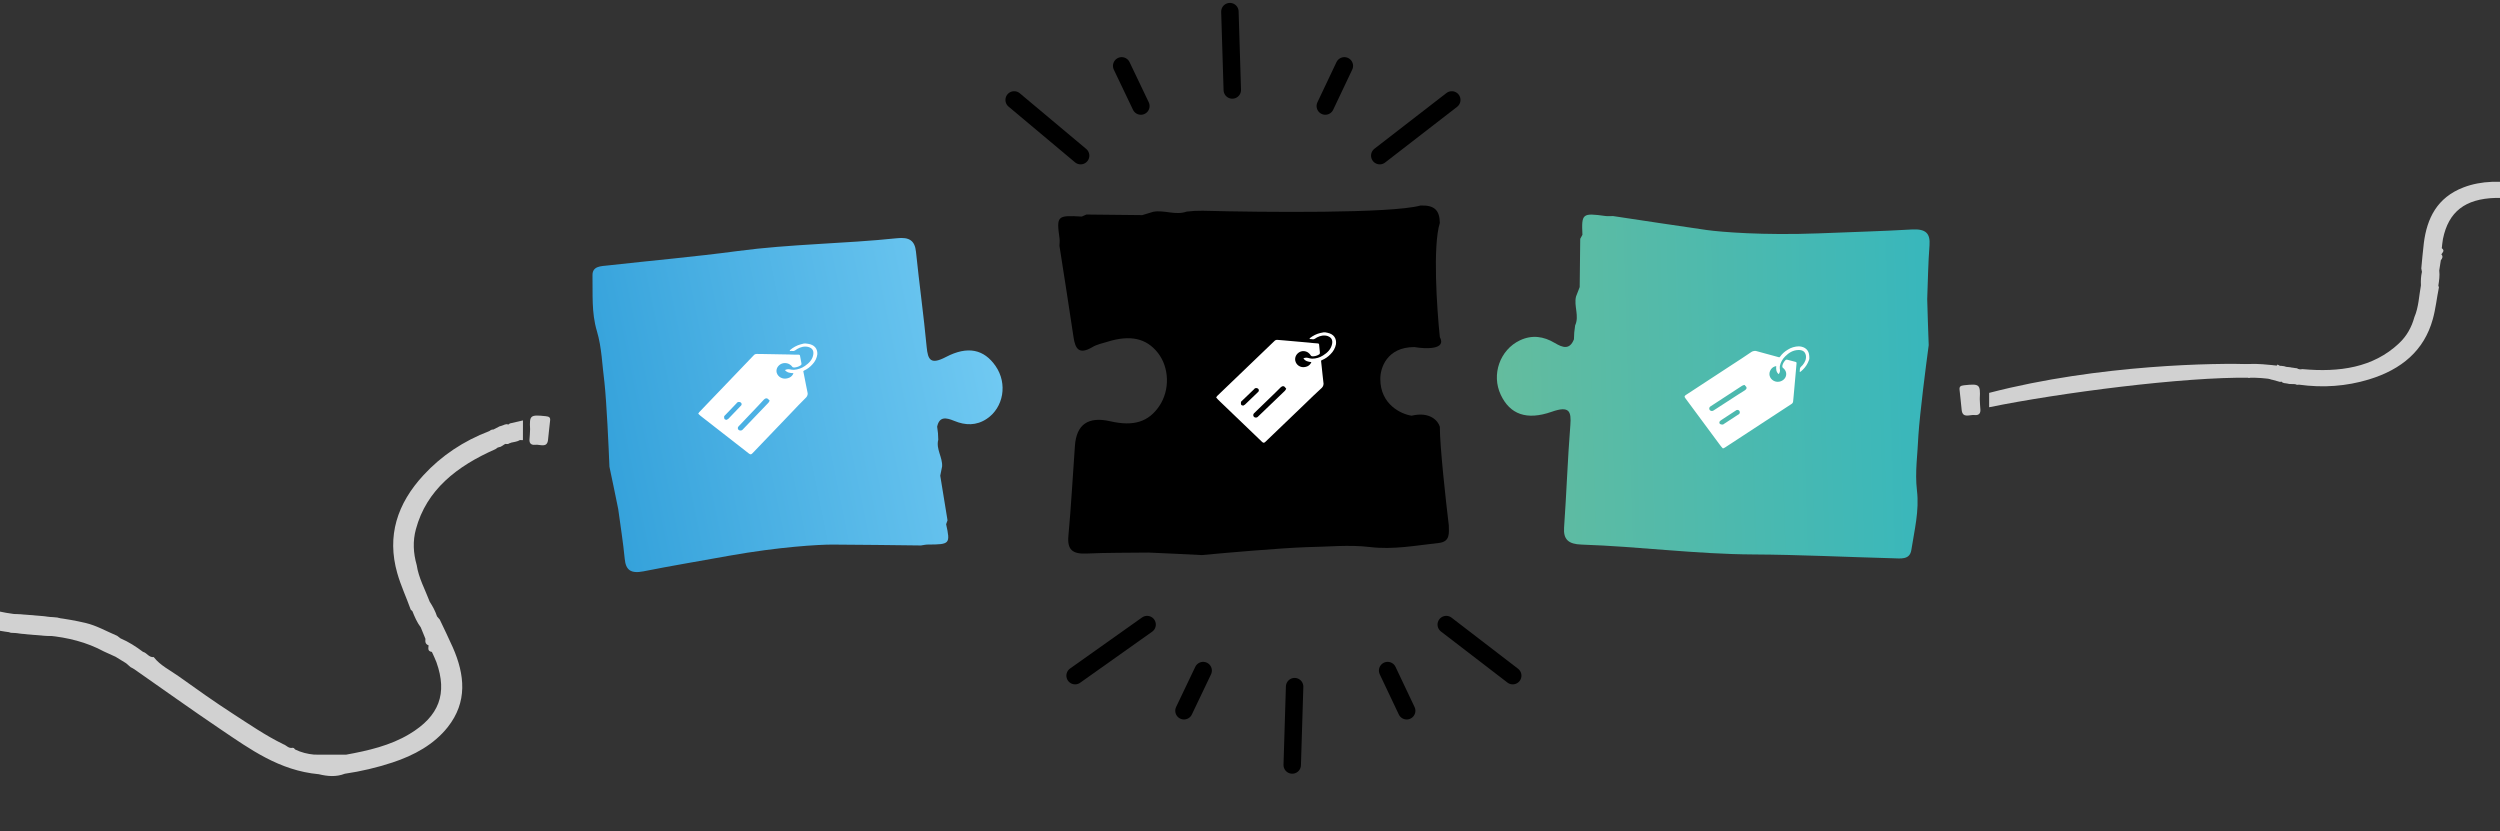
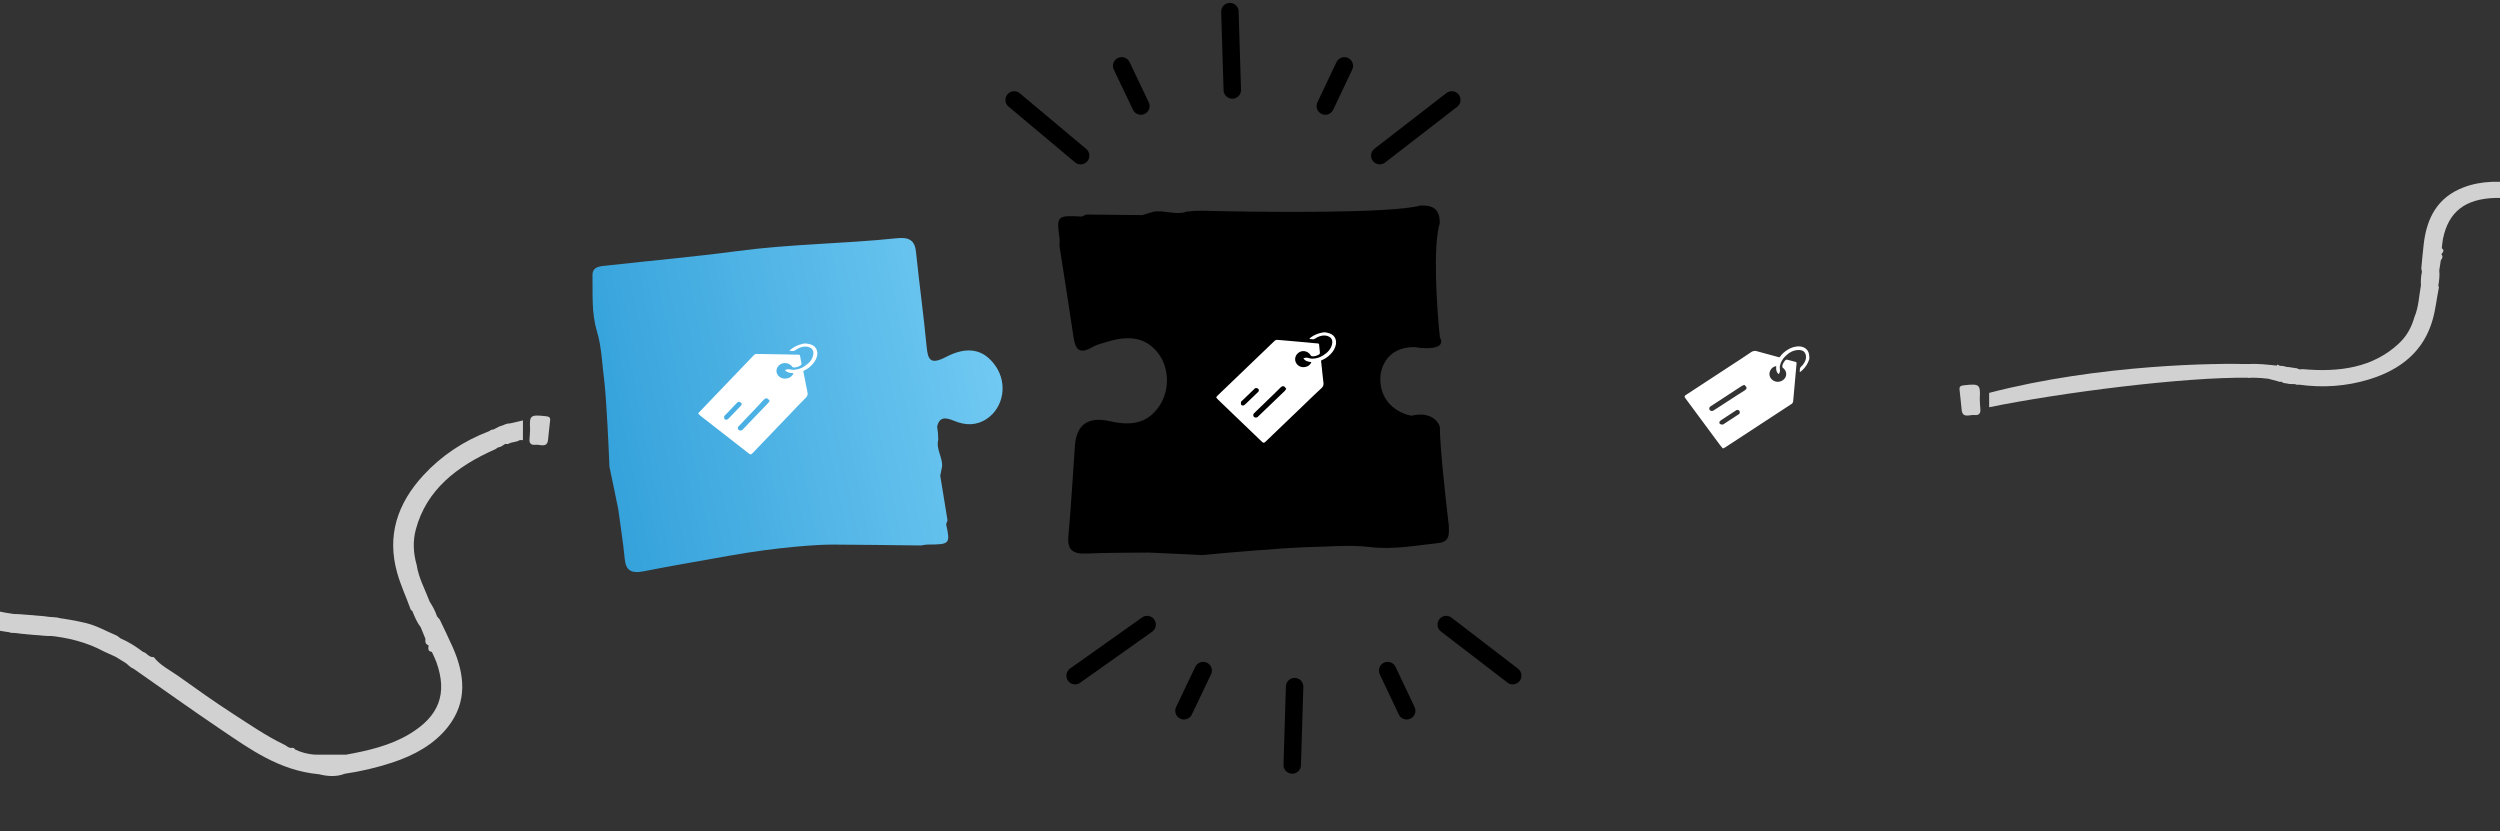
<svg xmlns="http://www.w3.org/2000/svg" width="430" height="143" viewBox="0 0 430 143" fill="none">
  <rect x="0" y="0" width="430" height="143" fill="#333333" stroke="none" />
  <path d="M184.888 76.662C184.51 81.83 184.245 87.013 183.764 92.177L183.763 92.206C183.551 94.537 184.471 95.317 186.862 95.211C190.422 95.051 193.983 95.085 197.537 95.041C200.586 95.179 203.646 95.307 206.694 95.474C210.855 95.085 220.26 94.269 224.596 94.116C228.264 94.067 231.992 93.653 235.604 94.088C239.678 94.582 243.548 93.815 247.483 93.39C249.487 93.17 249.204 91.633 249.196 90.38C248.681 86.138 247.651 76.802 247.651 73.394C247.374 72.444 246.014 70.734 242.789 71.501C240.998 71.228 237.415 69.583 237.415 65.189C237.385 63.358 238.513 59.697 243.261 59.697C245.225 60.033 248.854 60.16 247.651 57.977C247.137 53.059 246.416 42.247 247.651 38.348C247.62 36.132 246.694 35.256 244.315 35.352C239.355 36.729 217.292 36.522 206.88 36.247C206.418 36.255 205.965 36.264 205.513 36.272L205.506 36.272C205.039 36.31 204.572 36.356 204.106 36.394C202.191 37.084 200.27 36.075 198.363 36.426C197.723 36.621 197.094 36.806 196.465 37.001C193.265 36.973 190.066 36.936 186.867 36.898C186.603 37.022 186.328 37.136 186.065 37.25C181.823 37.001 181.703 37.131 182.238 41.001C182.299 41.421 182.236 41.855 182.225 42.282C183.031 47.514 183.879 52.737 184.644 57.977C184.944 59.991 185.58 61.078 187.902 59.697C188.659 59.236 189.607 59.055 190.478 58.784C194.382 57.562 197.169 58.173 199.138 60.67C201.136 63.197 201.246 67.096 199.403 69.829C197.559 72.572 194.978 73.378 190.977 72.46C187.181 71.589 185.151 72.99 184.888 76.662Z" fill="black" />
  <path d="M209.202 68.397V68.31C209.262 68.223 209.323 68.165 209.383 68.078C211.698 65.856 213.983 63.663 216.298 61.441L219.193 58.662C219.314 58.517 219.525 58.43 219.744 58.459C220.105 58.488 220.475 58.517 220.807 58.546C221.357 58.604 221.9 58.633 222.451 58.691C222.782 58.72 223.092 58.749 223.423 58.778C223.974 58.835 224.517 58.864 225.067 58.922C225.587 58.98 226.13 59.038 226.651 59.067C226.832 59.067 226.892 59.183 226.892 59.328C226.922 59.74 226.982 60.145 227.013 60.558C227.043 60.819 227.013 60.905 226.771 61.029C226.47 61.202 226.1 61.289 225.768 61.289C225.618 61.289 225.497 61.231 225.437 61.115C225.346 60.942 225.195 60.797 225.037 60.674C224.577 60.326 223.913 60.29 223.423 60.616C222.933 60.942 222.692 61.463 222.782 62.02C222.933 62.78 223.665 63.279 224.456 63.127C224.577 63.099 224.728 63.07 224.856 63.012C225.188 62.867 225.437 62.599 225.557 62.281C225.007 62.223 224.524 62.136 224.185 61.636C224.426 61.521 224.705 61.492 224.946 61.55C225.188 61.636 225.437 61.665 225.678 61.694C226.349 61.694 227.02 61.492 227.563 61.137C228.325 60.667 228.935 60.059 229.116 59.176C229.237 58.56 229.086 58.068 228.355 57.8C227.714 57.598 227.103 57.742 226.53 58.032C226.289 58.148 226.07 58.416 225.738 58.35C225.618 58.322 225.467 58.322 225.339 58.322C225.278 58.322 225.248 58.293 225.248 58.235C225.248 58.206 225.278 58.177 225.308 58.148C225.829 57.735 226.462 57.417 227.103 57.272C227.284 57.243 227.503 57.185 227.684 57.156H227.925C228.076 57.185 228.227 57.214 228.355 57.243C229.418 57.475 229.908 58.206 229.788 59.205C229.667 59.849 229.328 60.464 228.845 60.927C228.415 61.369 227.933 61.716 227.352 61.948C227.261 61.977 227.201 62.035 227.231 62.15C227.261 62.411 227.292 62.708 227.322 62.968C227.382 63.439 227.412 63.931 227.473 64.401C227.533 64.872 227.563 65.306 227.623 65.748C227.714 66.095 227.593 66.479 227.352 66.71C226.349 67.615 225.369 68.578 224.396 69.518L217.662 75.982C217.421 76.213 217.3 76.213 217.052 75.982L209.835 69.055C209.564 68.824 209.375 68.585 209.194 68.382L209.202 68.397ZM221.229 66.848C221.139 66.732 221.048 66.616 220.927 66.5C220.716 66.356 220.528 66.413 220.286 66.616C219.955 66.934 219.646 67.26 219.314 67.579L215.717 71.06C215.536 71.205 215.506 71.502 215.657 71.675C215.807 71.849 216.117 71.878 216.298 71.733L216.358 71.675L220.988 67.231C221.078 67.144 221.169 67 221.229 66.848ZM213.824 69.772C213.915 69.714 214.035 69.656 214.126 69.598L216.35 67.463C216.531 67.347 216.592 67.079 216.441 66.906L216.38 66.848C216.199 66.703 215.92 66.703 215.74 66.877V66.906L213.575 68.983C213.515 69.041 213.455 69.07 213.455 69.128C213.425 69.272 213.425 69.388 213.455 69.54C213.485 69.685 213.636 69.743 213.817 69.772H213.824Z" fill="white" />
  <path d="M9.726 106.249C7.671 106.105 5.606 105.934 3.561 105.736C0.147 105.412 -3.106 104.619 -6.078 103.016C-6.743 102.718 -7.407 102.412 -8.072 102.115C-8.676 101.745 -9.281 101.376 -9.885 101.007C-10.147 100.782 -10.399 100.556 -10.661 100.331C-10.872 100.214 -11.104 100.115 -11.295 99.98C-16.221 96.557 -21.096 93.08 -26.081 89.729C-31.228 86.27 -36.275 82.586 -43.074 81.974C-44.574 81.614 -46.065 81.478 -47.546 82.064C-50.336 82.478 -53.055 83.127 -55.704 84.001C-59.501 85.253 -62.886 87.144 -65.222 90.099C-68.657 94.44 -68.154 99.133 -66.079 103.826C-65.364 105.43 -64.578 107.015 -63.822 108.609C-63.661 108.789 -63.51 108.979 -63.349 109.159C-63.057 110.041 -62.614 110.879 -62.09 111.672C-61.294 113.762 -60.166 115.761 -59.834 117.986C-59.24 120.031 -59.129 122.103 -59.683 124.147C-61.486 130.903 -66.683 135.001 -73.331 137.938C-73.462 138.028 -73.593 138.127 -73.724 138.217C-73.895 138.262 -74.076 138.316 -74.247 138.361C-74.499 138.523 -74.751 138.676 -75.003 138.839C-75.164 138.839 -75.335 138.839 -75.496 138.83C-75.617 138.893 -75.738 138.947 -75.859 139.01L-75.929 138.983L-75.96 139.046L-76.03 139.064C-76.544 139.19 -77.088 139.226 -77.541 139.514C-77.471 139.541 -77.4 139.577 -77.329 139.604C-77.4 139.577 -77.471 139.55 -77.541 139.514C-77.712 139.514 -77.883 139.505 -78.055 139.496V142.892C-77.309 142.721 -76.554 142.55 -75.809 142.369C-75.718 142.306 -75.627 142.234 -75.537 142.171C-75.093 142.369 -74.761 142.054 -74.378 141.964C-74.257 141.928 -74.136 141.892 -74.016 141.856C-73.673 141.676 -73.321 141.496 -72.978 141.316C-72.696 141.334 -72.485 141.217 -72.293 141.054C-67.831 139.343 -64.044 136.794 -60.982 133.461C-56.429 128.516 -54.667 122.967 -56.49 116.599C-57.104 114.437 -58.071 112.41 -58.827 110.303L-59.109 110.05C-59.199 110.059 -59.35 110.05 -59.421 110.077C-59.35 110.059 -59.199 110.068 -59.109 110.05C-59.501 109.078 -59.904 108.123 -60.559 107.258C-60.831 106.601 -61.093 105.952 -61.365 105.294V105.285C-61.325 104.835 -61.315 104.385 -61.909 104.177C-61.889 103.709 -61.677 103.169 -62.483 103.043C-62.745 102.448 -63.047 101.872 -63.269 101.268C-65.192 95.9 -63.782 91.999 -58.645 88.91C-55.362 86.928 -51.575 86.045 -47.747 85.343C-45.924 85.343 -44.091 85.343 -42.268 85.343C-41.119 85.451 -40.022 85.721 -39.004 86.216C-38.924 86.297 -38.843 86.388 -38.773 86.469C-38.702 86.469 -38.632 86.487 -38.571 86.514C-37.866 86.343 -37.514 86.937 -36.97 87.117C-33.898 88.612 -31.138 90.513 -28.307 92.333C-25.114 94.386 -22.022 96.575 -18.95 98.764C-17.48 99.818 -15.747 100.629 -14.639 102.07C-13.783 101.98 -13.481 102.799 -12.786 102.97C-11.587 103.871 -10.328 104.682 -8.908 105.285C-8.717 105.43 -8.535 105.574 -8.344 105.718C-6.531 106.474 -4.788 107.483 -2.885 107.925C0.449 108.699 3.894 109.087 7.339 109.321C10.249 109.519 10.209 109.501 10.38 106.943C10.421 106.357 10.27 106.258 9.696 106.213L9.726 106.249ZM-76.081 139.397C-76.081 139.397 -76.03 139.325 -76.01 139.28C-76.01 139.28 -76.06 139.361 -76.081 139.397Z" fill="#D1D1D1" />
-   <path d="M2.087 108.797C4.141 108.944 6.205 109.119 8.25 109.321C11.663 109.651 14.915 110.45 17.883 112.059C18.547 112.357 19.211 112.664 19.875 112.963C20.479 113.333 21.082 113.704 21.686 114.074C21.947 114.3 22.198 114.525 22.46 114.751C22.671 114.868 22.902 114.968 23.093 115.103C28.011 118.535 32.878 122.021 37.856 125.381C42.996 128.849 48.034 132.542 54.831 133.166C56.331 133.529 57.821 133.667 59.303 133.084C62.094 132.675 64.815 132.031 67.466 131.162C71.266 129.917 74.655 128.032 76.998 125.081C80.443 120.746 79.95 116.052 77.885 111.355C77.174 109.751 76.392 108.164 75.64 106.568C75.479 106.388 75.329 106.199 75.168 106.018C74.878 105.135 74.436 104.296 73.914 103.503C73.123 101.412 72 99.41 71.672 97.184C71.083 95.139 70.977 93.067 71.535 91.023C73.353 84.271 78.56 80.181 85.214 77.257C85.345 77.167 85.476 77.068 85.608 76.978C85.779 76.934 85.96 76.88 86.132 76.835C86.384 76.674 86.636 76.521 86.888 76.359C87.049 76.359 87.221 76.36 87.382 76.369C87.503 76.306 87.624 76.252 87.745 76.19L87.815 76.217L87.845 76.154L87.916 76.136C88.43 76.011 88.974 75.976 89.428 75.688C89.357 75.661 89.287 75.625 89.216 75.598C89.287 75.625 89.357 75.652 89.428 75.688C89.599 75.689 89.77 75.698 89.942 75.707L89.949 72.311C89.203 72.481 88.448 72.651 87.702 72.83C87.611 72.893 87.52 72.965 87.429 73.027C86.987 72.829 86.654 73.143 86.271 73.233C86.15 73.268 86.029 73.304 85.908 73.34C85.565 73.519 85.212 73.699 84.869 73.879C84.587 73.86 84.375 73.977 84.184 74.138C79.718 75.842 75.925 78.384 72.855 81.712C68.291 86.649 66.516 92.194 68.325 98.566C68.935 100.729 69.897 102.757 70.648 104.866L70.929 105.119C71.02 105.11 71.171 105.119 71.242 105.092C71.171 105.11 71.02 105.101 70.929 105.119C71.32 106.092 71.721 107.048 72.373 107.914C72.644 108.572 72.904 109.221 73.175 109.879L73.175 109.888C73.133 110.338 73.122 110.788 73.716 110.997C73.695 111.465 73.482 112.005 74.288 112.133C74.548 112.728 74.849 113.305 75.069 113.909C76.981 119.281 75.562 123.178 70.418 126.259C67.13 128.234 63.341 129.11 59.512 129.806C57.689 129.803 55.856 129.799 54.033 129.796C52.885 129.686 51.788 129.414 50.771 128.917C50.691 128.835 50.611 128.745 50.54 128.664C50.47 128.664 50.399 128.646 50.339 128.619C49.633 128.788 49.282 128.193 48.739 128.012C45.67 126.511 42.914 124.606 40.088 122.781C36.9 120.722 33.813 118.528 30.746 116.333C29.277 115.277 27.547 114.463 26.442 113.02C25.586 113.108 25.285 112.288 24.591 112.116C23.394 111.213 22.137 110.4 20.718 109.794C20.527 109.649 20.346 109.505 20.155 109.36C18.344 108.6 16.604 107.589 14.701 107.144C11.369 106.363 7.925 105.97 4.481 105.729C1.57 105.526 1.61 105.544 1.433 108.102C1.392 108.687 1.543 108.787 2.117 108.833L2.087 108.797ZM87.967 75.803C87.967 75.803 87.916 75.875 87.896 75.92C87.896 75.92 87.947 75.839 87.967 75.803Z" fill="#D1D1D1" />
+   <path d="M2.087 108.797C4.141 108.944 6.205 109.119 8.25 109.321C11.663 109.651 14.915 110.45 17.883 112.059C18.547 112.357 19.211 112.664 19.875 112.963C20.479 113.333 21.082 113.704 21.686 114.074C21.947 114.3 22.198 114.525 22.46 114.751C22.671 114.868 22.902 114.968 23.093 115.103C28.011 118.535 32.878 122.021 37.856 125.381C42.996 128.849 48.034 132.542 54.831 133.166C56.331 133.529 57.821 133.667 59.303 133.084C62.094 132.675 64.815 132.031 67.466 131.162C71.266 129.917 74.655 128.032 76.998 125.081C80.443 120.746 79.95 116.052 77.885 111.355C77.174 109.751 76.392 108.164 75.64 106.568C75.479 106.388 75.329 106.199 75.168 106.018C74.878 105.135 74.436 104.296 73.914 103.503C73.123 101.412 72 99.41 71.672 97.184C71.083 95.139 70.977 93.067 71.535 91.023C73.353 84.271 78.56 80.181 85.214 77.257C85.345 77.167 85.476 77.068 85.608 76.978C85.779 76.934 85.96 76.88 86.132 76.835C86.384 76.674 86.636 76.521 86.888 76.359C87.049 76.359 87.221 76.36 87.382 76.369C87.503 76.306 87.624 76.252 87.745 76.19L87.815 76.217L87.845 76.154L87.916 76.136C88.43 76.011 88.974 75.976 89.428 75.688C89.357 75.661 89.287 75.625 89.216 75.598C89.287 75.625 89.357 75.652 89.428 75.688C89.599 75.689 89.77 75.698 89.942 75.707L89.949 72.311C89.203 72.481 88.448 72.651 87.702 72.83C86.987 72.829 86.654 73.143 86.271 73.233C86.15 73.268 86.029 73.304 85.908 73.34C85.565 73.519 85.212 73.699 84.869 73.879C84.587 73.86 84.375 73.977 84.184 74.138C79.718 75.842 75.925 78.384 72.855 81.712C68.291 86.649 66.516 92.194 68.325 98.566C68.935 100.729 69.897 102.757 70.648 104.866L70.929 105.119C71.02 105.11 71.171 105.119 71.242 105.092C71.171 105.11 71.02 105.101 70.929 105.119C71.32 106.092 71.721 107.048 72.373 107.914C72.644 108.572 72.904 109.221 73.175 109.879L73.175 109.888C73.133 110.338 73.122 110.788 73.716 110.997C73.695 111.465 73.482 112.005 74.288 112.133C74.548 112.728 74.849 113.305 75.069 113.909C76.981 119.281 75.562 123.178 70.418 126.259C67.13 128.234 63.341 129.11 59.512 129.806C57.689 129.803 55.856 129.799 54.033 129.796C52.885 129.686 51.788 129.414 50.771 128.917C50.691 128.835 50.611 128.745 50.54 128.664C50.47 128.664 50.399 128.646 50.339 128.619C49.633 128.788 49.282 128.193 48.739 128.012C45.67 126.511 42.914 124.606 40.088 122.781C36.9 120.722 33.813 118.528 30.746 116.333C29.277 115.277 27.547 114.463 26.442 113.02C25.586 113.108 25.285 112.288 24.591 112.116C23.394 111.213 22.137 110.4 20.718 109.794C20.527 109.649 20.346 109.505 20.155 109.36C18.344 108.6 16.604 107.589 14.701 107.144C11.369 106.363 7.925 105.97 4.481 105.729C1.57 105.526 1.61 105.544 1.433 108.102C1.392 108.687 1.543 108.787 2.117 108.833L2.087 108.797ZM87.967 75.803C87.967 75.803 87.916 75.875 87.896 75.92C87.896 75.92 87.947 75.839 87.967 75.803Z" fill="#D1D1D1" />
  <path d="M93.862 71.584C91.213 71.305 91.052 71.422 91.173 73.764C91.173 73.917 91.173 74.061 91.173 73.899C91.133 74.629 91.133 75.043 91.082 75.457C90.992 76.151 91.254 76.601 92.09 76.502C92.875 76.412 94.074 77.097 94.255 75.71C94.396 74.593 94.467 73.458 94.618 72.341C94.688 71.782 94.437 71.647 93.862 71.584Z" fill="#D1D1D1" />
  <path d="M125.351 95.598C120.475 96.488 115.572 97.29 110.713 98.262L110.686 98.267C108.492 98.702 107.639 98.053 107.453 96.127C107.178 93.257 106.718 90.41 106.332 87.558C105.835 85.132 105.346 82.695 104.821 80.273C104.692 76.897 104.34 69.272 103.965 65.782C103.571 62.839 103.518 59.806 102.67 56.963C101.71 53.756 101.976 50.569 101.908 47.37C101.877 45.739 103.375 45.791 104.569 45.655C111.986 44.824 119.44 44.173 126.834 43.184C135.952 41.965 145.171 41.932 154.295 40.974C156.408 40.747 157.354 41.389 157.548 43.305C158.107 48.763 158.871 54.205 159.384 59.67C159.599 61.922 160.077 62.776 162.712 61.396C166.452 59.446 169.253 60.081 171.246 62.966C173.33 65.972 172.621 70.095 169.731 72.033C167.94 73.233 166.046 73.187 164.141 72.397C162.703 71.802 161.573 71.605 161.19 73.387C161.238 73.759 161.284 74.122 161.33 74.485L161.331 74.491C161.351 74.869 161.363 75.248 161.383 75.626C160.956 77.238 162.147 78.662 162.042 80.229C161.934 80.764 161.833 81.288 161.723 81.815C162.133 84.374 162.553 86.932 162.973 89.49C162.886 89.715 162.811 89.948 162.734 90.172C163.481 93.541 163.371 93.652 159.622 93.663C159.215 93.662 158.809 93.762 158.404 93.82C153.326 93.769 148.251 93.684 143.17 93.668C140.854 93.664 134.047 94.045 125.351 95.598Z" fill="url(#paint0_linear_2019_880)" />
  <path d="M120.125 71.193L120.118 71.109C120.173 71.021 120.231 70.961 120.286 70.873C122.493 68.57 124.671 66.297 126.878 63.994L129.638 61.113C129.751 60.965 129.961 60.867 130.189 60.88C130.563 60.884 130.946 60.887 131.289 60.893C131.86 60.912 132.421 60.904 132.992 60.923C133.336 60.929 133.656 60.936 134 60.942C134.571 60.961 135.132 60.952 135.703 60.971C136.243 60.992 136.806 61.012 137.344 61.005C137.53 60.993 137.601 61.101 137.613 61.241C137.676 61.638 137.77 62.025 137.834 62.422C137.886 62.672 137.861 62.758 137.623 62.893C137.326 63.081 136.953 63.19 136.611 63.212C136.456 63.222 136.328 63.175 136.256 63.067C136.15 62.905 135.983 62.775 135.81 62.667C135.31 62.362 134.624 62.371 134.145 62.719C133.667 63.066 133.459 63.586 133.596 64.119C133.812 64.844 134.604 65.277 135.406 65.077C135.528 65.041 135.681 65.003 135.808 64.939C136.138 64.776 136.373 64.501 136.472 64.185C135.901 64.166 135.398 64.114 135.009 63.654C135.249 63.526 135.533 63.479 135.786 63.519C136.041 63.587 136.3 63.598 136.55 63.61C137.241 63.565 137.915 63.324 138.446 62.945C139.193 62.439 139.773 61.811 139.89 60.945C139.965 60.342 139.771 59.876 138.998 59.667C138.322 59.514 137.705 59.694 137.138 60.013C136.899 60.141 136.695 60.414 136.349 60.374C136.222 60.354 136.067 60.364 135.935 60.373C135.873 60.377 135.84 60.351 135.835 60.295C135.833 60.267 135.862 60.237 135.89 60.207C136.393 59.773 137.02 59.423 137.668 59.24C137.852 59.2 138.072 59.129 138.256 59.089L138.505 59.073C138.662 59.091 138.82 59.108 138.954 59.128C140.066 59.281 140.628 59.954 140.583 60.928C140.509 61.559 140.209 62.176 139.749 62.656C139.341 63.112 138.872 63.48 138.293 63.743C138.202 63.777 138.145 63.837 138.185 63.947C138.236 64.197 138.291 64.481 138.342 64.731C138.441 65.182 138.511 65.656 138.611 66.107C138.71 66.557 138.775 66.975 138.872 67.398C138.992 67.728 138.899 68.106 138.669 68.347C137.708 69.288 136.775 70.285 135.848 71.259L129.429 77.959C129.199 78.199 129.075 78.207 128.801 77.999L120.829 71.787C120.531 71.582 120.318 71.364 120.116 71.18L120.125 71.193ZM132.379 68.89C132.277 68.784 132.174 68.678 132.041 68.574C131.812 68.448 131.623 68.517 131.391 68.729C131.074 69.059 130.782 69.395 130.466 69.725L127.039 73.331C126.864 73.483 126.857 73.772 127.025 73.93C127.194 74.088 127.515 74.095 127.69 73.943L127.747 73.883L132.161 69.277C132.247 69.187 132.329 69.041 132.379 68.89ZM124.99 72.213C125.078 72.151 125.198 72.087 125.286 72.025L127.407 69.812C127.584 69.688 127.625 69.425 127.456 69.267L127.39 69.215C127.192 69.087 126.905 69.106 126.732 69.286L126.735 69.314L124.672 71.467C124.614 71.527 124.554 71.559 124.559 71.615C124.539 71.757 124.548 71.869 124.591 72.014C124.634 72.152 124.794 72.197 124.982 72.213L124.99 72.213Z" fill="white" />
-   <path d="M312.806 40.139C318.138 39.913 323.484 39.786 328.813 39.471L328.843 39.471C331.249 39.333 332.033 40.144 331.875 42.21C331.637 45.285 331.599 48.365 331.481 51.438C331.56 54.078 331.629 56.727 331.738 59.366C331.251 62.956 330.217 71.074 329.97 74.821C329.845 77.992 329.341 81.208 329.714 84.341C330.14 87.874 329.27 91.206 328.751 94.6C328.483 96.329 326.905 96.055 325.614 96.023C317.599 95.812 309.578 95.406 301.558 95.365C291.668 95.316 281.89 93.996 272.041 93.669C269.759 93.598 268.875 92.78 269.023 90.724C269.438 84.868 269.633 79 270.098 73.144C270.286 70.729 269.937 69.756 266.889 70.828C262.565 72.342 259.713 71.258 258.133 67.913C256.479 64.428 257.992 60.17 261.413 58.545C263.532 57.539 265.532 57.866 267.405 58.982C268.82 59.823 269.981 60.197 270.716 58.367C270.734 57.968 270.752 57.577 270.77 57.187L270.771 57.179C270.819 56.776 270.877 56.373 270.924 55.971C271.675 54.328 270.675 52.648 271.076 51.005C271.29 50.455 271.493 49.915 271.707 49.374C271.744 46.607 271.772 43.84 271.799 41.072C271.932 40.846 272.055 40.611 272.178 40.385C272.009 36.712 272.146 36.611 276.121 37.15C276.553 37.211 277.002 37.164 277.441 37.163C282.815 37.963 288.179 38.798 293.561 39.563C296.015 39.907 303.301 40.504 312.806 40.139Z" fill="url(#paint1_linear_2019_880)" />
  <path d="M295.738 76.407L289.879 68.489C289.681 68.22 289.703 68.11 289.989 67.923L297.838 62.787C298.976 62.042 300.144 61.303 301.253 60.53C301.539 60.343 301.95 60.295 302.295 60.44C302.736 60.571 303.184 60.675 303.654 60.813C304.123 60.951 304.63 61.068 305.1 61.206C305.364 61.282 305.658 61.358 305.93 61.434C306.047 61.483 306.113 61.434 306.165 61.358C306.51 60.861 306.958 60.468 307.486 60.15C308.052 59.777 308.749 59.577 309.432 59.57C310.475 59.632 311.143 60.212 311.194 61.241C311.202 61.358 311.209 61.503 311.209 61.655L311.165 61.883C311.099 62.049 311.003 62.235 310.945 62.401C310.68 62.967 310.232 63.505 309.718 63.919C309.682 63.94 309.645 63.968 309.616 63.961C309.557 63.954 309.528 63.919 309.542 63.857C309.564 63.747 309.594 63.602 309.579 63.484C309.579 63.16 309.887 63.008 310.049 62.801C310.453 62.311 310.71 61.773 310.614 61.144C310.475 60.419 309.99 60.192 309.337 60.199C308.404 60.219 307.663 60.675 307.046 61.303C306.591 61.752 306.26 62.339 306.135 62.96C306.121 63.195 306.106 63.422 306.157 63.664C306.172 63.899 306.099 64.147 305.93 64.354C305.475 63.954 305.475 63.491 305.511 62.967C305.159 63.022 304.843 63.202 304.63 63.491C304.549 63.595 304.491 63.733 304.439 63.837C304.146 64.548 304.527 65.314 305.284 65.59C305.842 65.769 306.422 65.638 306.84 65.238C307.259 64.838 307.347 64.209 307.068 63.726C306.972 63.567 306.848 63.395 306.686 63.284C306.576 63.208 306.539 63.084 306.561 62.939C306.62 62.629 306.774 62.304 307.009 62.049C307.171 61.842 307.266 61.828 307.538 61.904C307.956 62 308.367 62.131 308.779 62.228C308.933 62.256 309.036 62.332 309.006 62.497C308.948 62.981 308.911 63.505 308.874 63.995C308.837 64.513 308.771 65.031 308.735 65.549C308.705 65.866 308.683 66.156 308.654 66.467C308.617 66.984 308.551 67.502 308.514 68.02C308.485 68.338 308.448 68.683 308.419 69.028C308.412 69.228 308.279 69.415 308.11 69.504C306.972 70.25 305.871 70.968 304.733 71.713C302.031 73.481 299.366 75.22 296.671 76.987C296.568 77.029 296.502 77.077 296.399 77.119L296.311 77.105C296.135 76.898 295.922 76.691 295.731 76.394L295.738 76.407ZM300.056 66.204C299.894 66.239 299.725 66.294 299.623 66.363C297.809 67.551 295.995 68.731 294.218 69.891L294.145 69.939C293.961 70.084 293.939 70.374 294.094 70.547C294.248 70.719 294.556 70.74 294.74 70.595L298.962 67.861C299.351 67.606 299.74 67.378 300.129 67.123C300.386 66.929 300.474 66.77 300.364 66.55C300.269 66.418 300.159 66.308 300.056 66.204ZM295.724 72.576C295.724 72.749 295.753 72.901 295.9 72.956C296.047 73.011 296.164 73.032 296.318 73.025C296.377 73.032 296.421 72.984 296.487 72.935L299.013 71.285H299.042C299.255 71.154 299.307 70.899 299.189 70.698L299.138 70.629C298.984 70.457 298.705 70.471 298.551 70.616C297.699 71.175 296.81 71.755 295.959 72.314C295.885 72.39 295.797 72.493 295.724 72.569V72.576Z" fill="white" />
  <path d="M337.809 66.268C340.483 65.978 340.646 66.099 340.524 68.536C340.524 68.695 340.524 68.845 340.524 68.676C340.565 69.436 340.565 69.867 340.616 70.298C340.707 71.019 340.443 71.488 339.599 71.385C338.805 71.291 337.595 72.003 337.412 70.56C337.269 69.398 337.198 68.217 337.046 67.055C336.975 66.474 337.229 66.334 337.809 66.268Z" fill="#D1D1D1" />
  <path d="M473.42 74.344C471.923 73.405 470.431 72.442 468.967 71.468C466.518 69.847 464.402 67.953 462.866 65.587C462.495 65.102 462.127 64.611 461.756 64.126C461.463 63.614 461.17 63.102 460.877 62.589C460.78 62.32 460.69 62.055 460.592 61.786C460.484 61.616 460.353 61.45 460.268 61.275C458.066 56.801 455.928 52.309 453.648 47.863C451.294 43.274 449.118 38.562 444.227 35.358C443.249 34.488 442.177 33.785 440.788 33.606C438.481 32.772 436.122 32.135 433.715 31.69C430.265 31.052 426.841 31.043 423.735 32.228C419.169 33.968 417.438 37.563 416.901 41.796C416.723 43.244 416.606 44.709 416.462 46.167C416.503 46.363 416.533 46.561 416.574 46.756C416.398 47.513 416.358 48.298 416.399 49.083C416.062 50.916 416.019 52.819 415.27 54.561C414.8 56.279 413.952 57.821 412.61 59.072C408.197 63.22 402.401 64.069 396.026 63.489C395.886 63.501 395.742 63.519 395.602 63.531C395.452 63.494 395.289 63.459 395.139 63.422C394.875 63.437 394.614 63.445 394.35 63.46C394.227 63.395 394.097 63.325 393.979 63.253C393.859 63.249 393.742 63.239 393.622 63.236L393.581 63.188L393.529 63.221L393.468 63.205C393.02 63.088 392.591 62.893 392.117 62.917C392.158 62.965 392.195 63.02 392.237 63.068C392.195 63.02 392.154 62.971 392.117 62.917C391.986 62.847 391.86 62.771 391.734 62.695L390.205 65.148C390.848 65.327 391.5 65.51 392.147 65.683C392.244 65.674 392.346 65.659 392.443 65.65C392.691 65.974 393.085 65.881 393.417 65.972C393.525 65.995 393.633 66.018 393.741 66.041C394.082 66.05 394.431 66.063 394.773 66.072C394.979 66.199 395.193 66.201 395.411 66.161C399.573 66.738 403.599 66.435 407.427 65.272C413.115 63.55 416.953 60.258 418.436 54.917C418.943 53.106 419.121 51.249 419.496 49.42L419.395 49.123C419.322 49.093 419.211 49.025 419.146 49.016C419.207 49.032 419.318 49.099 419.395 49.123C419.535 48.261 419.658 47.408 419.55 46.517C419.64 45.932 419.733 45.357 419.822 44.771L419.826 44.765C420.06 44.456 420.27 44.135 419.912 43.743C420.138 43.413 420.543 43.109 419.987 42.691C420.056 42.155 420.086 41.615 420.189 41.09C421.145 36.43 423.973 34.186 429.269 34.041C432.657 33.944 435.932 34.845 439.158 35.892C440.543 36.633 441.936 37.378 443.322 38.118C444.146 38.663 444.859 39.304 445.409 40.075C445.433 40.167 445.454 40.265 445.471 40.352C445.525 40.38 445.57 40.422 445.604 40.466C446.217 40.629 446.217 41.202 446.549 41.553C448.21 43.881 449.452 46.375 450.783 48.839C452.285 51.62 453.649 54.457 454.998 57.286C455.641 58.645 456.593 59.934 456.785 61.426C457.477 61.708 457.337 62.423 457.788 62.829C458.294 63.967 458.885 65.064 459.693 66.077C459.773 66.259 459.846 66.436 459.927 66.618C460.964 67.901 461.834 69.338 463.082 70.43C465.267 72.344 467.71 74.024 470.222 75.592C472.345 76.918 472.323 76.889 473.605 75.111C473.9 74.704 473.829 74.571 473.413 74.305L473.42 74.344ZM393.279 63.426C393.279 63.426 393.35 63.394 393.386 63.37C393.386 63.37 393.311 63.408 393.279 63.426Z" fill="#D1D1D1" />
  <path d="M386.733 64.99C388.098 64.898 389.955 65.105 390.714 65.221L395.262 63.376C387.302 62.224 387.397 62.685 385.312 62.685L386.733 64.99Z" fill="#D1D1D1" />
  <path d="M342.132 70.044C354.237 67.576 375.666 64.789 386.953 64.971L387.28 62.641C381.522 62.421 361.107 62.641 342.132 67.576V70.044Z" fill="#D1D1D1" />
  <path d="M174.434 17.188L185.868 26.77" stroke="black" stroke-width="3" stroke-linecap="round" />
  <path d="M184.917 116.211L197.303 107.427" stroke="black" stroke-width="3" stroke-linecap="round" />
  <path d="M192.929 11.328L196.229 18.239" stroke="black" stroke-width="3" stroke-linecap="round" />
  <path d="M203.643 122.25L206.943 115.339" stroke="black" stroke-width="3" stroke-linecap="round" />
  <path d="M249.706 17.188L237.32 26.77" stroke="black" stroke-width="3" stroke-linecap="round" />
  <path d="M260.189 116.211L248.756 107.427" stroke="black" stroke-width="3" stroke-linecap="round" />
  <path d="M231.229 11.328L227.952 18.239" stroke="black" stroke-width="3" stroke-linecap="round" />
  <path d="M241.95 122.25L238.673 115.339" stroke="black" stroke-width="3" stroke-linecap="round" />
  <path d="M211.542 2L211.955 15.476" stroke="black" stroke-width="3" stroke-linecap="round" />
  <path d="M222.263 131.578L222.675 118.102" stroke="black" stroke-width="3" stroke-linecap="round" />
  <defs>
    <linearGradient id="paint0_linear_2019_880" x1="171.863" y1="63.269" x2="103.554" y2="77.261" gradientUnits="userSpaceOnUse">
      <stop stop-color="#70C9F2" />
      <stop offset="1" stop-color="#35A2DB" />
    </linearGradient>
    <linearGradient id="paint1_linear_2019_880" x1="257.535" y1="67.502" x2="332.6" y2="65.259" gradientUnits="userSpaceOnUse">
      <stop stop-color="#64BC9E" />
      <stop offset="1" stop-color="#38B7BC" />
    </linearGradient>
  </defs>
</svg>